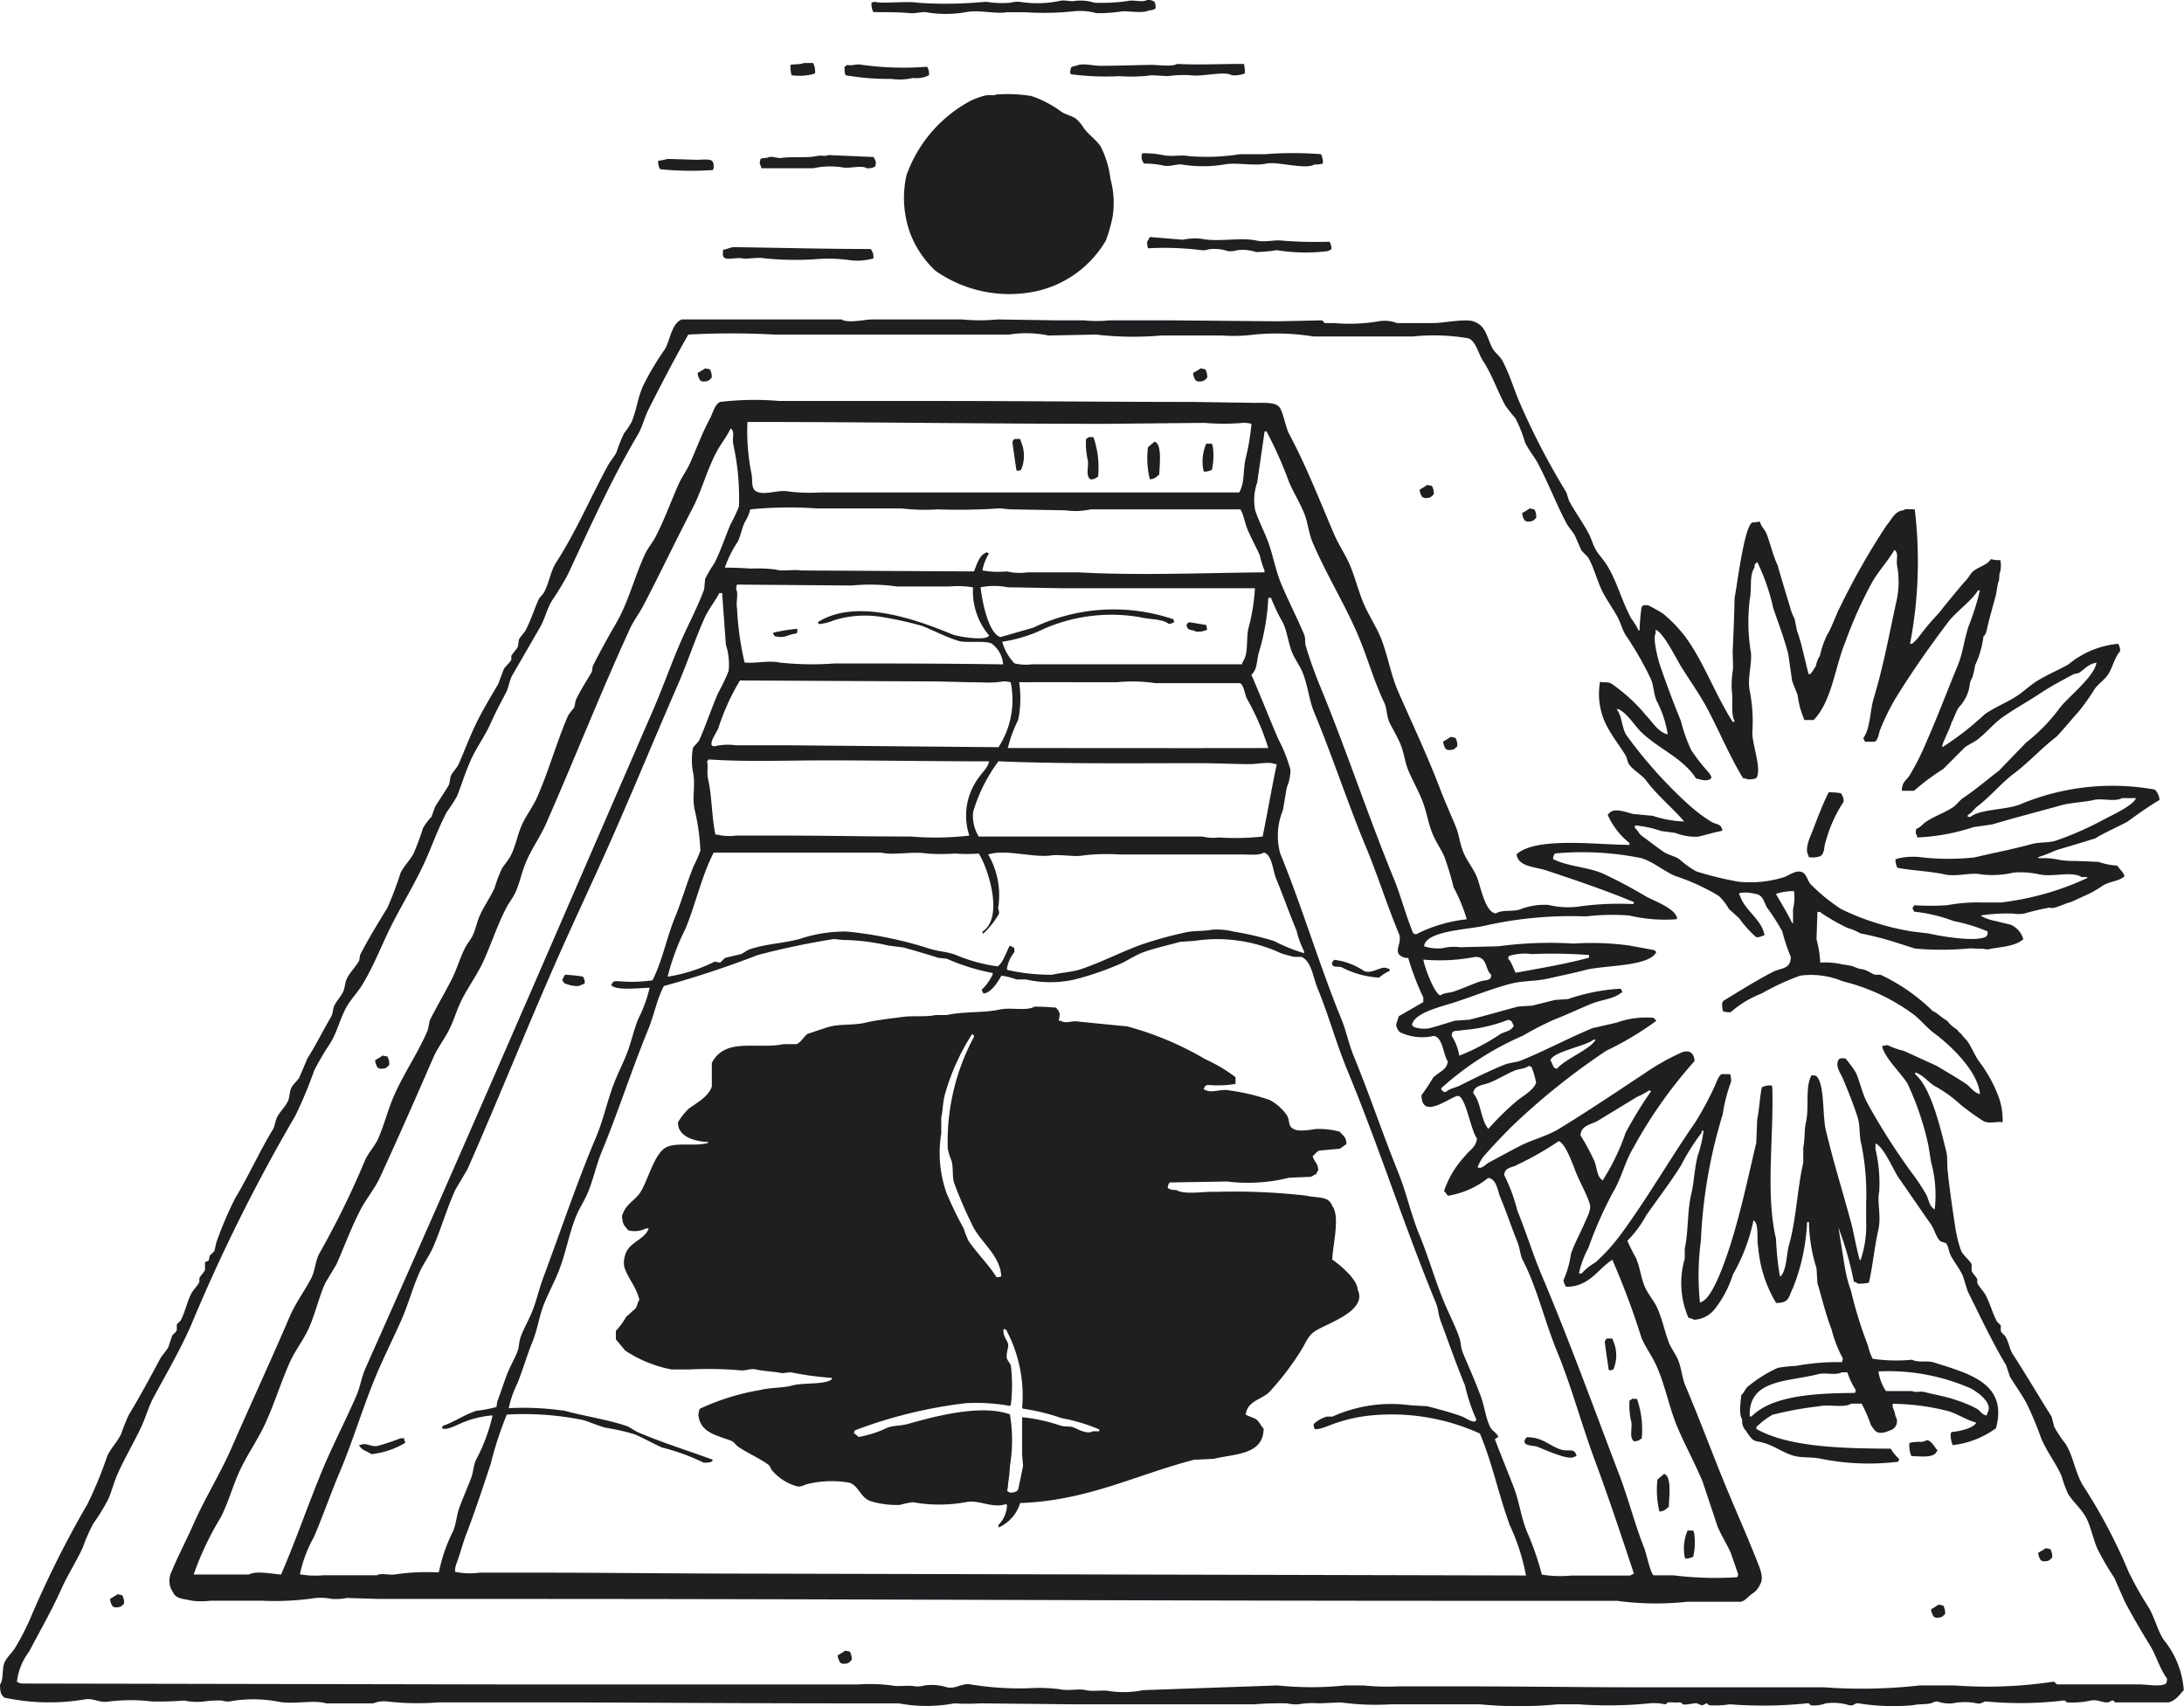
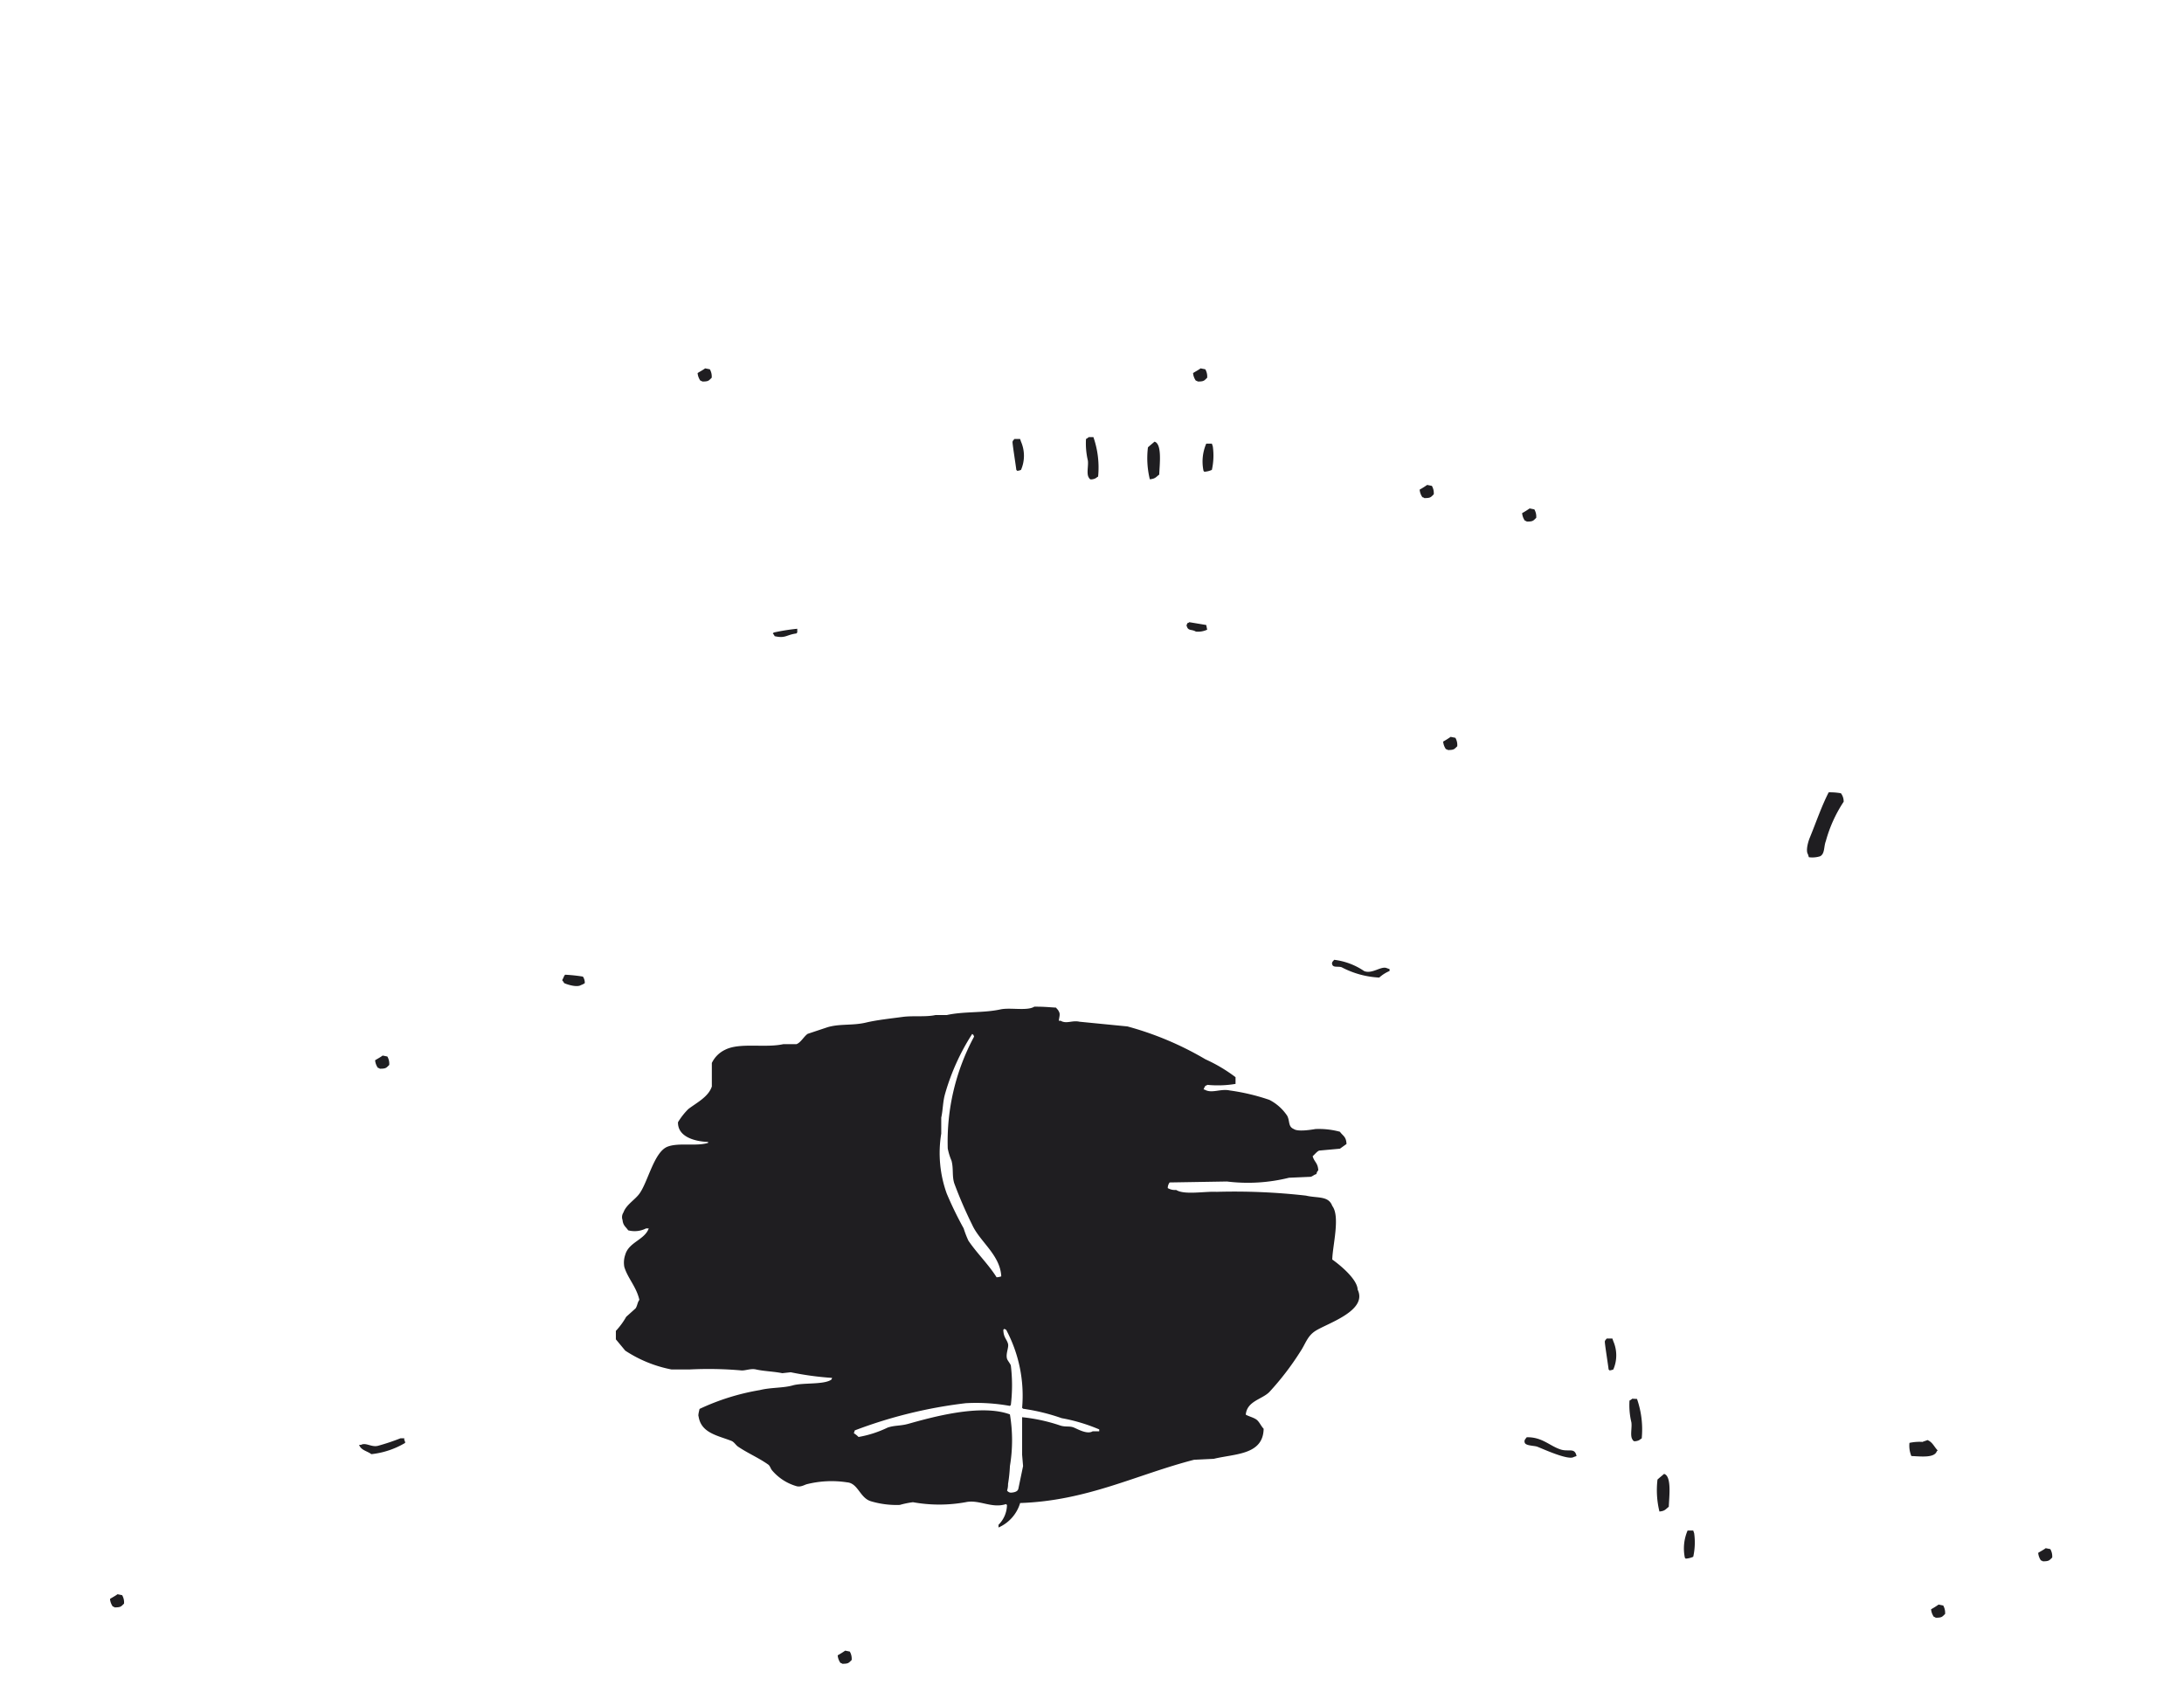
<svg xmlns="http://www.w3.org/2000/svg" width="80.283" height="62.733">
  <g fill="#1f1e21" fill-rule="evenodd">
-     <path d="M33.454.484c.2.018.442-.059.588-.035a4.233 4.233 0 001.451 0c.479-.1 1.144.077 1.521 0h.656a10.471 10.471 0 001.8-.034 2.166 2.166 0 01.83.069 5.7 5.7 0 00.968-.069c.263-.006.779.081.967-.035a.4.4 0 00.242-.069.462.462 0 00-.037-.242.4.4 0 00-.277-.069c-.158.1-.477-.014-.691.035A6.823 6.823 0 0140.228.1 1.7 1.7 0 0039.5.035c-.161.035-.344-.05-.553 0A4.045 4.045 0 0137.5.069a.909.909 0 00-.348.031 3.674 3.674 0 01-.9-.035L35.8.1a14.681 14.681 0 01-2.073 0c-.343-.067-1.422.047-1.556-.035a.473.473 0 00-.134.035.616.616 0 00.069.345c.555.005.919-.001 1.348.039zM29.86 2.73l.1-.034a.7.7 0 00-.07-.38h-.345c-.092.059-.38.037-.484.069a1.266 1.266 0 00.035.38 2 2 0 00.764-.035zM40.435 2.419c-.263 0-.674-.116-.864 0a.368.368 0 00-.207.069.671.671 0 01-.035.173c.028.036.013.009.035.069a10.046 10.046 0 001.8.069 5.61 5.61 0 001.175-.034l.588.034a4.341 4.341 0 01.829-.034c.412.071 1.25-.167 1.521 0a1.008 1.008 0 00.483-.069 1.133 1.133 0 00-.034-.346c-.869 0-1.731.042-2.454 0-.187.115-.706.031-.968.035-.51.007-1.22.034-1.869.034zM32.763 2.9a2.123 2.123 0 00.8-.035 1 1 0 00.587-.1.525.525 0 00-.069-.311 11.2 11.2 0 01-2.384-.069c-.222-.051-.391.05-.553 0a.409.409 0 01-.1.069 1.024 1.024 0 00.034.311 9.1 9.1 0 001.685.135zM39.847 4.72a1.413 1.413 0 00-.3-.359c-.168-.113-.357-.139-.525-.249a3.993 3.993 0 00-1.106-.581 5.4 5.4 0 00-1.3-.055c-.086.052-.238 0-.36.028a2.5 2.5 0 00-.663.248 5.015 5.015 0 00-2.268 2.682 3.8 3.8 0 00.139 2.157 3.729 3.729 0 00.912 1.355 4.726 4.726 0 003.65.774 3.95 3.95 0 002.626-1.88 5.472 5.472 0 00.249-.885 3.3 3.3 0 00-.083-1.382 3.48 3.48 0 00-.359-1.189c-.166-.245-.439-.432-.612-.664zM43.684 5.737c-.246-.053-.645.032-.933-.035a3.606 3.606 0 00-.761-.069.361.361 0 00.07.38 3.167 3.167 0 01.691.07c.271.063.488-.064.691-.035a4.829 4.829 0 001.555 0c.423-.091 1.082.067 1.555-.035.4-.086 1.44.235 1.763.035a.99.99 0 00.311-.035.616.616 0 00-.069-.345 13.09 13.09 0 00-2.039 0h-.933a7.765 7.765 0 01-1.901.069zM27.994 6.186h1.9a2.915 2.915 0 011.072-.034c.266.056.7-.092.9.034a.523.523 0 00.311-.069c.013-.137.037-.148 0-.207a.481.481 0 00-.069-.138L30.447 5.7c-.1.061-.271 0-.414.035-.379.083-.961.016-1.279.069-.2.034-.39-.1-.553 0a.739.739 0 00-.242.035c-.02.094-.053.16 0 .242zM26.127 6.255h.073c.023-.059.007-.033.035-.069 0-.129 0-.224-.069-.276-.1-.074-.39-.035-.553-.035l-1.071-.034a2.058 2.058 0 01-.346.069.525.525 0 00.069.311 11.473 11.473 0 001.862.034zM47.14 8.847c-.276-.04-.62.068-.933 0-.616-.133-1.439.061-2.039-.069a2.182 2.182 0 00-.692.035l-1.209-.1a1.167 1.167 0 01-.1.173.739.739 0 00.035.242 11.086 11.086 0 011.97.069.668.668 0 00.276-.035 1.606 1.606 0 01.691.07.853.853 0 00.346-.035 1.6 1.6 0 01.691.069 5.832 5.832 0 00.761-.069 6.571 6.571 0 001.866.035.508.508 0 00.138-.07.46.46 0 00-.069-.276 15.5 15.5 0 01-1.732-.039zM26.68 9.5c.1.043.42-.039.622 0 .179.035.557-.059.83 0a11.371 11.371 0 001.762.035 5.866 5.866 0 011.383.034 2.137 2.137 0 00.829-.069.471.471 0 00-.1-.346c-1.653 0-3.353-.045-5.081-.069a3.255 3.255 0 01-.345.1c-.012.185-.028.268.1.315zM79.523 60.267c-.221-.362-.306-.754-.519-1.141a12.7 12.7 0 01-.76-1.347 19.907 19.907 0 00-1.659-3.145c-.292-.451-.366-1.1-.657-1.556a4.337 4.337 0 01-.414-.622l-.1-.38c-.471-.742-.935-1.54-1.417-2.281-.131-.2-.149-.448-.277-.656-.038-.063-.144-.135-.172-.208v-.207l-.139-.138c-.172-.324-.243-.637-.414-.968-.074-.143-.243-.31-.311-.449v-.139c-.043-.1-.17-.206-.208-.311v-.242c-.061-.129-.307-.332-.38-.483a3.521 3.521 0 01-.173-.622c-.023 0-.322-2.109-.311-2.212-.054-.267-.008-.584-.069-.83-.216-.872-.561-2.35-1.14-2.834v-.069c.276.084.468.338.691.484a4.869 4.869 0 01.968.691 8.445 8.445 0 00.864.622c.238.1.492-.011.691.035v-.035a2.537 2.537 0 00-.173-.967 5.216 5.216 0 00-.726-1.279c-.158-.251-.247-.488-.414-.726a1.445 1.445 0 01-.208-.242c-.051-.022-.14-.14-.173-.173a1.186 1.186 0 01-.345-.311c-.164-.084-.461-.357-.519-.345a6.953 6.953 0 00-1.935-1.348h-.207c-.129-.047-.352-.211-.519-.207a1.592 1.592 0 01-.276-.1 2.591 2.591 0 00-.38-.069 2.829 2.829 0 00-.83-.069 4.129 4.129 0 00-.138-.864l.035-1h.1l.035.035a7.6 7.6 0 00.967.553 2.04 2.04 0 01.484.207c.081 0 .745.163.9.208.319.091.76.239 1.106.345a11.136 11.136 0 001.935 0c.131-.021.507.023.519 0l.207.035c.39-.1.991-.087 1.313-.38a.82.82 0 00-.451-.527c-.039-.016-.427-.1-.553-.138a1.853 1.853 0 01-.518-.173l-.035-.034a6.185 6.185 0 011.175-.069 1.37 1.37 0 00.415 0 8.525 8.525 0 01.864-.208c.023-.023.132.012.207 0 .157-.025.553-.207.622-.207.076-.029.519-.238.691-.311a4.509 4.509 0 00.519-.311c.244-.15.6-.151.795-.346l-.035-.034c.043-.026-.2-.273-.242-.346a2.668 2.668 0 01-.691-.138l-.829-.035a3.534 3.534 0 01-.588-.034 2.575 2.575 0 00-.553-.069h-.242v-.035a5.823 5.823 0 00.622-.242c.217-.074 1.083-.32 1.244-.38.069-.026.255-.06.277-.1.238-.149 1.065-.533 1.14-.587.378-.275.77-.556 1.175-.795a.6.6 0 00-.172-.38 8.758 8.758 0 00-4.977.553c-.543.2-1.451.166-1.8.449h-.1v-.069c.158-.082.217-.214.346-.311.487-.367.871-.852 1.348-1.21.556-.418 1-.923 1.555-1.348.087-.067.707-.808.8-.9a7.931 7.931 0 00.616-.865c.131-.181.357-.336.484-.519.175-.254.24-.639.449-.864a.46.46 0 00-.069-.276 3.322 3.322 0 00-1.832.76c-.4.224-.79.379-1.175.622-.234.148-.464.368-.691.519-.395.263-.83.423-1.21.691a10.669 10.669 0 01-1.556 1.209v-.034c-.035-.055.3-.679.346-.9.034 0 .171-.462.311-.587a1.515 1.515 0 00.345-.726.615.615 0 01.1-.311 2.774 2.774 0 00.1-.449 3.512 3.512 0 00.311-1.072c.075-.032.116-.2.138-.311.038-.194.23-.886.311-1.175.021-.074.069-.441.1-.518.046-.046.009-.265.069-.38a1.062 1.062 0 000-.415 1.13 1.13 0 01-.346-.035c-.151.226-.452.278-.657.45-.1.089-.175.249-.276.345-.065.063-.817.969-.968 1.175a9.389 9.389 0 00-.76.9 1.456 1.456 0 01-.242.242h-.069a16.085 16.085 0 00.173-4.942c-.229 0-.321-.036-.415.034-.324.019-.45.37-.622.553a26.318 26.318 0 00-1.728 3.042c-.037.026-.338.833-.449.967a3.6 3.6 0 00-.277.8l-.012.012a.928.928 0 00-.126.334 1.955 1.955 0 01-.207.311h-.07l-.263-1.079a7.026 7.026 0 00-.138-.449c-.04-.08-.1-.541-.138-.553a1.977 1.977 0 01-.139-.38c-.064-.212-.449-1.475-.449-1.521-.176-.356-.258-.765-.415-1.175-.062-.162-.209-.266-.242-.449-.1.024-.269.03-.276.035-.307.112-.575 2.409-.657 2.764 0 .231-.043 1.422-.069 1.936-.011.092.03.627 0 .76a3.522 3.522 0 00-.034.726c.051.3-.042.872.1 1.106v.034h-.069c-.64-1-1.041-2.159-1.728-3.11a5.263 5.263 0 00-.829-.864 6.2 6.2 0 00-.553-.311c-.163 0-.2-.017-.242.1a7.874 7.874 0 00-.069.829h-.035a2.8 2.8 0 00-.276-.449c-.35-.647-.514-1.353-.9-1.97-.105-.169-.274-.344-.38-.519-.126-.206-.162-.4-.277-.622-.209-.4-.512-.807-.725-1.209l-.1-.311a26.46 26.46 0 01-1.693-3.249c-.242-.549-.382-1.079-.657-1.59-.091-.168-.288-.3-.38-.484-.188-.371-.227-.781-.622-.933-.255-.157-1.156.035-1.521.035h-1.348a1.276 1.276 0 00-.656-.069 6.407 6.407 0 01-1.659.069H48.7l-.1-.1-1.658.035-3.871-.035h-2.29a4.476 4.476 0 01-.933 0h-1l-2.177-.034a6.7 6.7 0 01-1.313 0h-3.286c-.3 0-.889.155-1.141 0h-5.875c-.394.183-.421.789-.622 1.106a10.092 10.092 0 00-.8 1.347c-.193.443-.217.813-.415 1.314a2.839 2.839 0 01-.276.414 5.2 5.2 0 00-.277.692c-.071.159-.23.335-.311.483-.655 1.2-1.18 2.448-1.9 3.56-.219.338-.26.738-.45 1.106-.044.086-.166.186-.207.277-.179.4-.282.761-.484 1.14-.055.1-.2.23-.242.346l-.034.242c-.05.111-.19.238-.242.345v.138c-.058.11-.21.237-.277.346l-.207.553c-.223.376-.49.824-.691 1.21-.3.57-.5 1.137-.761 1.728-.061.139-.214.282-.276.414s-.032.261-.1.38c-.148.247-.333.526-.484.761l-.138.38a2.259 2.259 0 00-.311.415 9.575 9.575 0 01-.346.933c-.126.244-.369.479-.483.725a12.5 12.5 0 01-.484 1.279c-.331.541-.712 1.162-1 1.728l-.034.208c-.116.212-.348.445-.449.656-.083.172-.064.316-.139.484s-.231.335-.311.484-.055.309-.138.449c-.286.488-.558 1.036-.864 1.521l-.311.726c-.067.1-.221.237-.276.345-.092.18-.05.333-.139.519s-.287.378-.38.553-.08.331-.173.483c-.489.81-.9 1.724-1.382 2.523a13.786 13.786 0 00-.691 1.625l-.069.311-.173.172-.035.173c-.02.03-.123.045-.138.069v.277c-.037.1-.165.208-.207.311v.138c-.069.144-.242.3-.311.449-.16.337-.209.644-.38.968l-.139.138v.213c-.029.08-.133.144-.172.207l-.139.415c-.082.158-.234.3-.311.449-.38.71-.736 1.372-1.14 2.039a6.033 6.033 0 00-.277.691c-.128.286-.392.544-.518.83a14.905 14.905 0 01-.726 1.762 37.858 37.858 0 00-2.108 4.217 9.212 9.212 0 01-.553 1.071c-.1.164-.3.346-.38.518-.112.232-.031.627-.173.83 0 .254.026.389.173.484a7.932 7.932 0 002.9.069c.365-.081.564.139.933.069a6.692 6.692 0 011.59 0 11.619 11.619 0 001.175-.035 2.19 2.19 0 00.726.035 4.066 4.066 0 01.656-.035.742.742 0 00.277.035 4.933 4.933 0 011.762 0c.57.128 1.316-.074 1.8.069h1.726a1.051 1.051 0 01.519-.069 9.678 9.678 0 001.866.034h3.732c3.291 0 7.255.035 11.129.035h2.073a5.5 5.5 0 002.039 0 7.538 7.538 0 00.934 0l3.49.035h6.6a12.077 12.077 0 011.21-.035 1.464 1.464 0 00.414.035 3.164 3.164 0 01.761-.035l.8-.035a9.329 9.329 0 001.831.07H54.4a15.023 15.023 0 002.869 0h.76a15.085 15.085 0 002.592-.035 1.925 1.925 0 01.588.035c.034 0 .09-.068.1-.07.079-.011.331.011.415 0 .109-.013.1.058.138.07.143.036.4-.057.519-.035.042.008.141.077.207.069l.138-.069c.037 0 .086.064.1.069a3.37 3.37 0 00.76-.034 15.912 15.912 0 002.834-.035c.109-.026.1.058.139.069a1.173 1.173 0 00.553-.069 2 2 0 01.864.069c.18.038.214-.1.345-.069a8.073 8.073 0 002 .069c.15-.045.426-.024.656-.069.04-.008.147-.082.242-.069a1.347 1.347 0 00.553.069 2.213 2.213 0 01.9 0c.171.038.247-.083.345-.069a13.364 13.364 0 002.834-.035c.1-.012.068.059.138.069a3.175 3.175 0 00.864-.069c.24-.046.4.067.588.069.135 0 .146-.082.242-.069l.069.069h1.97c.28-.087.376-.265.553-.449a3.28 3.28 0 00-.752-1.869zM67.738 36.075a7.3 7.3 0 012.592 1.209c.268.2.491.494.76.692.575.422 1.617 1.386 1.693 2.246-.235-.052-.344-.264-.518-.38-.35-.234-.723-.445-1.071-.657l-1.21-.553a2.644 2.644 0 01-.588-.207.631.631 0 00-.207.035c.061.4.719 1.017.933 1.382a10.611 10.611 0 01.761 2.246c.034.208.069.415.1.622a4.6 4.6 0 01.139 1.728l-.035.035v-.035c-.158-.083-.193-.359-.277-.518a7.65 7.65 0 00-.552-.829 23.771 23.771 0 01-1.625-2.558c-.182-.346-.251-.739-.415-1.106a4.535 4.535 0 00-.38-.518c-.17-.007-.227-.021-.276.1-.087.2.108.474.173.623.2.472.4.969.553 1.451.1.321.044.659.138 1a9.131 9.131 0 01.173 2.143v.657a3.942 3.942 0 01-.208 1.451l-.034-.034c-.109-.377-.218-1-.311-1.348-.309-1.15-.648-2.223-.933-3.422-.124-.519-.033-1.682-.346-1.97-.045-.038-.093-.01-.173-.034-.249.432-.078 1.144-.207 1.728-.071.319-.032.611-.1.933v.553c-.219.959-.258 2.084-.518 3.007-.108.381-.082.908-.311 1.175-.034-.009-.016.01-.035-.035a11.2 11.2 0 01-.138-1.348c-.393-1.648-.072-3.8-.138-5.6l-.035-.035a.62.62 0 00-.346.069c-.077.331-.088.793-.172 1.175l-.035.864c-.318 1.357-.6 2.681-1 3.905-.164.492-.6 1.779-1 1.936-.036.028-.009.013-.069.034a9.787 9.787 0 01.034-2.281 18.466 18.466 0 01.8-4.631 5.883 5.883 0 01.311-1.209.853.853 0 00-.035-.277h-.311c-.129.062-.206.351-.276.484a12.2 12.2 0 01-.691 1.279c-.933 1.345-1.768 2.805-2.731 4.113a6.962 6.962 0 01-.933 1.036 2.219 2.219 0 00-.518.415h-.1a3.523 3.523 0 01.346-.933 14.682 14.682 0 01.9-2.039c.319-.525.445-1.14.761-1.659a17.032 17.032 0 012.246-3.18c-.02-.288-.185-.431-.484-.311a8.5 8.5 0 00-1.348.761c-1.04.687-2.087 1.393-3.144 2.039-.463.282-1 .4-1.487.656-.362.188-.73.389-1.1.588-.122.064-.261.255-.415.173a1.608 1.608 0 01.207-.38c.331-.38.681-.75 1.037-1.106a25.354 25.354 0 013.491-2.8 11.392 11.392 0 001.8-1.071l.034-.035-.1-.1a3.148 3.148 0 00-1.347.173l-.9.207c-.852.352-1.73.82-2.592 1.175-.22.091-.43.081-.657.173-.545.22-1.113.506-1.624.76-.191.095-.377.106-.518.242-.108-.021-.084-.006-.138-.069-.028-.036-.013-.009-.035-.069a11.011 11.011 0 013.007-1.936 11.741 11.741 0 011.14-.587c.5-.194.923-.4 1.383-.588.364-.151.83-.173 1.105-.414h.035a.53.53 0 00-.069-.139 7.182 7.182 0 00-1.935.381l-.484.034c-.249.064-.582.145-.83.207l-.518.035c-.585.153-1.177.33-1.8.484l-.519.034c-.292.086-.638.2-.933.277a1.156 1.156 0 01-.553-.035c-.094-.046-.121-.083-.069-.172.186-.4 1.109-.6 1.59-.761.64-.209 1.3-.477 1.97-.656.5-.137.918-.084 1.451-.208.437-.1.929-.2 1.348-.311.692-.176 2.34-.117 2.592-.656l-.069-.07-.933-.172a10.337 10.337 0 00-2.039-.07 14.326 14.326 0 00-2.765.1l-1.417.035a1.659 1.659 0 00-.622.034 1.672 1.672 0 01-.691-.069c.063-.579 1.64-.611 2.246-.76a14.382 14.382 0 013.706-.338 8.219 8.219 0 011.59-.034 5.707 5.707 0 001.728.138l.034-.035c-.07-.362-.825-.628-1.14-.8a17.776 17.776 0 00-1.622-.859c-.589-.238-1.252-.244-1.8-.518a.368.368 0 01.069-.207 10.943 10.943 0 013.18.173c.46.149.809.469 1.244.656a7.836 7.836 0 011.59.726 1.963 1.963 0 01.38.484l.38.345a4.062 4.062 0 00.622.692.376.376 0 00.207-.035l.1-.035c-.1-.587-.727-.906-.9-1.451-.028-.036-.013-.009-.035-.069l.035-.035a1.36 1.36 0 01.553.035c.306.032.319.312.449.518a7.419 7.419 0 01.553.864 6.759 6.759 0 00.311.933c0 .465-.358.4-.657.553-.625.326-1.251.717-1.831 1.072-.023.059-.007.033-.035.069a.99.99 0 00.035.311 1.159 1.159 0 00.276.034 3.752 3.752 0 011.14-.691 8.925 8.925 0 011.417-.656 3 3 0 011.565.207zM26.957 16.341a9.223 9.223 0 01.207 2.281 6.49 6.49 0 01-.311.657c-.213.5-.351.944-.587 1.417a5.215 5.215 0 00-.346.587l-.035.38c-.234.643-.592 1.31-.864 1.936-.374.863-.661 1.694-1.036 2.557-3.49 8.03-6.993 16.167-10.541 24.123-.161.36-.193.685-.346 1.037-.4.924-.9 1.876-1.278 2.8-.526 1.283-.951 2.525-1.487 3.767-.268-.012-.938-.152-1.175 0H7.119a11.117 11.117 0 011-2.108c.267-.529.418-1.083.656-1.624.268-.609.692-1.2.968-1.8.346-.749.564-1.486.9-2.247.2-.457.522-.845.725-1.313.234-.538.351-1.089.588-1.624l.415-.692c.312-.709.545-1.365.9-2.039.2-.373.512-.752.691-1.14.691-1.5 1.306-2.9 1.97-4.424.145-.332.39-.655.553-.967.211-.406.312-.818.519-1.21.246-.468.583-.938.794-1.417.287-.65.5-1.31.83-1.935.081-.156.236-.353.311-.519.175-.384.242-.779.415-1.175.206-.473.516-.906.725-1.382 1.055-2.4 1.991-4.783 3.076-7.154.126-.275.343-.562.484-.83.622-1.185 1.193-2.4 1.8-3.559.361-.694.534-1.415.9-2.108.148-.282.38-.565.518-.864.176.111.043.348.1.589zm.622 2.385a14.577 14.577 0 012.454-.035h3.11a6.975 6.975 0 001.313.035 21.747 21.747 0 002.247-.035c.1-.011.326.035.484.035l1.969.034a2.621 2.621 0 00.934-.034h5.495c.086.047.192.529.242.656.137.355.348.718.483 1.037a3.289 3.289 0 00.173.553v.069c-2.119.017-4.628.124-6.843 0h-1.866a2.086 2.086 0 01-.76-.034 3.369 3.369 0 01-.9-.035 1.665 1.665 0 01.242-.622l-.069-.034-.035-.035v.035c-.255.09-.347.444-.449.691l-6.359-.035c-.238-.051-.659.045-.933-.034a5.126 5.126 0 00-.9-.035 14.883 14.883 0 00-.967-.035 4.166 4.166 0 01.484-.967c.106-.243.136-.448.242-.691a1.625 1.625 0 00.209-.484zm-.1-3.214c4.325 0 8.779.069 13.133.069l3.663-.035a8.388 8.388 0 001.417 0 1.013 1.013 0 01.311.035 8.336 8.336 0 01-.207 1.244c-.119.516-.027.886-.242 1.279H30.171A6.517 6.517 0 0129 18.069c-.4-.086-.949.186-1.244-.034-.151-.134-.082-.424-.139-.657a7.92 7.92 0 01-.142-1.866zm18.732 2.246l.276-1.9h.069a14.874 14.874 0 01.83 1.867c.161.376.391.746.553 1.14.144.352.16.718.311 1.071.492 1.157 1.171 2.249 1.659 3.387.353.826.587 1.692.967 2.489.122.255.082.5.208.76.118.243.313.565.414.829.129.336.142.615.277.933.14.333.343.7.484 1.037.19.458.23.88.414 1.314.113.264.3.538.415.794a10.8 10.8 0 01.346 1.141 6.178 6.178 0 01.484 1.175 5.41 5.41 0 00-1.867.553l-.1-.035c-.28-.673-.446-1.354-.726-2.039-.948-2.312-1.746-4.742-2.7-7.05a15.816 15.816 0 01-.518-1.451c-.053-.183-.006-.3-.069-.45-.253-.6-.578-1.234-.83-1.831-.239-.567-.319-1.158-.553-1.728-.127-.312-.312-.685-.414-1a1.951 1.951 0 01.066-1.006zM37.187 34.8c-.036-.028-.009-.013-.07-.034-.111.19-.252.656-.449.76a6 6 0 01-1.52-.415c-.327-.132-.645-.125-1-.242a14.777 14.777 0 00-3.006-.622 5.24 5.24 0 00-1.763.277c-.667.169-1.23.173-1.832.38-.1.035-.218.137-.311.173l-.587.138-.173.173-.207-.035a5.872 5.872 0 01-1.728.553 8.549 8.549 0 01.656-1.762c.384-.933.591-1.929 1.037-2.8h6.152c.493.11 1.149-.056 1.693.035a8.153 8.153 0 001.037 0 6.077 6.077 0 00.864 0c.355.558.924 2.359.138 2.868v.069h.035a3.286 3.286 0 00.553-.691c.059-.136-.044-.171 0-.345a2.983 2.983 0 00-.38-1.867c.633-.207 1.65.127 2.315.035.345-.048.869.065 1.175 0a7.536 7.536 0 011.348-.035h4.527c.253 0 .612.042.761-.069.3.047.342.673.449.933.255.619.5 1.314.76 1.936a3.534 3.534 0 00.277.76v.069a6.249 6.249 0 01-1.106-.449 11.511 11.511 0 00-1.486-.346 2.6 2.6 0 00-.8-.069c-.3.065-.645.026-.968.1a14.741 14.741 0 00-1.624.449c-.724.263-1.473.65-2.212.9-.335.112-.717.126-1.071.207a7.283 7.283 0 01-1.625-.173l-.034-.034A1.3 1.3 0 0137.29 35c-.003-.151.01-.158-.103-.2zM30.1 22.942a1.751 1.751 0 00.553-.138 3.823 3.823 0 011.659-.138 13.387 13.387 0 011.589.345c.412.164.905.425 1.348.553.282.082.989-.027 1.21.1a1.041 1.041 0 01.415.76c-2-.031-4.134-.034-6.187-.034a11.013 11.013 0 01-2.039-.035c-.389-.083-.89.044-1.278 0a11.072 11.072 0 01-.277-2c-.048-.216.062-.531-.034-.692a.524.524 0 01.034-.172l4.216.034a7.074 7.074 0 011.659.035h1.936a3.412 3.412 0 01.864.034 2.511 2.511 0 00.587 1.763c-.06.22-1.129.055-1.348-.035-1.212-.5-3.5-1.369-4.942-.449.025.06.009.034.035.069zm-2.9 2.074l6.946.034c.6 0 1.288.035 1.936.035a3.557 3.557 0 00.795-.035.846.846 0 01.276.035 3.2 3.2 0 01-.449 2.384L29.1 27.4h-2.039a2.188 2.188 0 00-.8.035c-.071-.014-.067-.009-.1-.035-.057-.153.174-.461.242-.622a8.384 8.384 0 01.797-1.762zm3.145 2.937c1.954 0 4.007.037 6.013.035-.051.247-.23.377-.345.553a2.331 2.331 0 00-.381 2.177 10.791 10.791 0 01-2.142.035c-1.592 0-3.172-.035-4.735-.035h-1.694a1.888 1.888 0 01-.692-.034H26.3c-.142-.651-.121-1.375-.276-2.074-.045-.2.016-.462-.035-.622l.069-.069c1.356.094 2.871.034 4.286.034zm16.07 2.8a9.344 9.344 0 01-1.624.034 1.54 1.54 0 01-.588-.034h-8.226a1.47 1.47 0 01-.207-.9 5.939 5.939 0 01.933-1.866c2.353.1 4.9.069 7.361.069.628 0 1.329.035 1.9.035.224 0 .73-.1.9 0h.07c-.191.891-.346 1.819-.52 2.662zM37.048 27.5a4.931 4.931 0 01.381-1.037 3.98 3.98 0 00.034-1.382c1.2-.005 2.387 0 3.594 0a5.787 5.787 0 011.417.034h3.111c.132.064.178.409.242.553a9.3 9.3 0 01.794 1.832c-3.185.007-6.274 0-9.573 0zm8.64-3.18l-.034.1h-7.707a1.764 1.764 0 01-.657-.034 1.9 1.9 0 01-.449-.795 5.244 5.244 0 001.555-.484 6.212 6.212 0 013.525-.415c.338.087.8.052 1.037.242a.356.356 0 00.207-.069l-.034-.1a6.839 6.839 0 00-5.15.311l-1.209.346c-.465-.158-.679-1.41-.726-1.832a2.619 2.619 0 011 0l2 .035h7.085a7.244 7.244 0 01-.242 1.486c-.089.44.011.9-.201 1.213zM11.543 56.5c.334-.788.61-1.585.933-2.35.515-1.218.867-2.445 1.383-3.664.273-.644.617-1.326.9-1.969.253-.581.4-1.15.657-1.729.141-.323.378-.639.518-.967.3-.711.49-1.382.8-2.074l.449-.76c1.109-2.516 2.106-5.008 3.214-7.534.717-1.633 1.528-3.33 2.247-4.977.776-1.777 1.514-3.558 2.281-5.322.353-.813.607-1.607.967-2.419.139-.311.388-.631.553-.933h.1l.138 1.9a2.308 2.308 0 01.1.968 7.148 7.148 0 01-.38.795c-.254.584-.433 1.141-.691 1.728-.05.112-.2.219-.242.311a2.557 2.557 0 000 .864c.11.5-.044.935.069 1.417a7.823 7.823 0 01.207 1.486 4.433 4.433 0 01-.242.553c-.26.636-.441 1.293-.691 1.9-.317.77-.463 1.6-.829 2.315a5.315 5.315 0 01-1.21.035c-.17-.006-.227-.021-.276.1h-.035c.022.059.007.033.035.069.226.175 1.018.076 1.382.069a5 5 0 01-.415 1.14c-.187.457-.261.89-.449 1.348-.136.331-.324.71-.449 1.037-.256.669-.38 1.313-.657 1.97-.7 1.651-1.307 3.471-1.935 5.149-.177.474-.257.9-.45 1.348-.105.249-.289.579-.38.83-.08.221-.052.38-.138.587-.1.245-.287.579-.38.83-.127.341-.224.653-.346.967l-.034.208a5 5 0 01-.726.138c-.456.139-.83.421-1.244.553l-.035.1h.035c.146.06.477-.112.622-.172a3.553 3.553 0 011.209-.311 6.523 6.523 0 01-.622 1.658c-.09.236-.085.429-.172.657-.121.314-.294.719-.415 1.037s-.115.588-.242.9a5.965 5.965 0 00-.518 1.487l-.035.034a7.83 7.83 0 00-1.555.069c-.214.046-.534-.063-.691.035h-1.97a3.359 3.359 0 01-.864-.035 4.773 4.773 0 01.519-1.376zm5.253.933c.126-.329.21-.683.346-1.037.319-.832.62-1.744.9-2.592a12.865 12.865 0 01.588-1.8 10.877 10.877 0 012.834.207c.231.075.541.208.8.277a7.916 7.916 0 011.071.242c.309.131.693.349 1 .484a7.81 7.81 0 011.521.553.639.639 0 00.311-.035c.028-.035.013-.008.034-.069-.932-.342-1.822-.616-2.73-1-.142-.061-.294-.189-.449-.242-.712-.243-1.544-.358-2.246-.553a10.451 10.451 0 00-2.074-.1 3.781 3.781 0 01.311-.9c.21-.51.353-1.034.553-1.521s.25-.968.449-1.452c.145-.351.342-.728.484-1.071.3-.712.4-1.441.691-2.143.116-.278.3-.551.415-.829.213-.513.306-1.007.518-1.521.6-1.446 1.1-3.017 1.694-4.458.225-.542.328-1.132.587-1.624a36.355 36.355 0 003.456-1.141 28.157 28.157 0 012.8-.587l.311.034a7.686 7.686 0 011.693.208l.553.069c.406.117.9.257 1.279.38l.311.034a7.557 7.557 0 001.659.519l.034.034a1.827 1.827 0 01-.414.588.508.508 0 00.069.138c.289-.03.539-.446.656-.656a2.39 2.39 0 01.553.138h.346a4.081 4.081 0 001.8 0 11.012 11.012 0 001.624-.553c.283-.121.611-.345.9-.449.445-.161.927-.26 1.348-.381l.518-.034a5.562 5.562 0 013.18.449c.159.058.344.1.484.138h.276c.369.154.432.764.588 1.141.409.992.687 2.029 1.106 3.041 1.16 2.808 2.094 5.738 3.248 8.536.093.226.085.421.173.657.29.779.584 1.626.9 2.385a6.373 6.373 0 00.414 1.244c-.022.06-.007.034-.034.069-.128.049-.348-.122-.484-.173-.406-.152-.874-.27-1.279-.38l-.622-.035a5.252 5.252 0 00-2.868.415h-.208a1.136 1.136 0 00-.484.277.3.3 0 00.035.172c.065.055.383-.06.484-.1a5.738 5.738 0 011.486-.38 7.853 7.853 0 014.105.654c.46 1.087.692 2.27 1.106 3.387a7.621 7.621 0 01.588 1.832l-28.65-.069c-2.593 0-5.2-.035-7.569-.035h-2.249a2.517 2.517 0 01-.9-.034.825.825 0 01.074-.348zm38.846-2.765c-.215-.56-.477-1.193-.692-1.762a.438.438 0 00.1-.069h.035c-.066-.176-.24-.226-.311-.381-.171-.369-.2-.747-.346-1.14-.194-.521-.446-1.088-.657-1.59-.086-.207-.058-.365-.138-.587-.146-.408-.385-.874-.553-1.279-.338-.819-.574-1.663-.9-2.454s-.473-1.55-.8-2.35c-.557-1.382-1.059-2.876-1.625-4.251-.188-.457-.261-.891-.449-1.348-.808-1.97-1.437-4.108-2.246-6.082a2.459 2.459 0 01.1-1.59l.139-.829a1.684 1.684 0 00.138-.657A5.429 5.429 0 0047 27.193c-.353-.81-.653-1.6-1-2.385.225-.208.182-.474.277-.829a8.177 8.177 0 00.345-2h.1a6.949 6.949 0 00.449.934c.153.351.176.667.311 1.036.086.232.285.505.381.726.211.49.25 1.041.449 1.521.675 1.623 1.229 3.329 1.9 4.942.44 1.057.775 2.148 1.209 3.179.129.307-.132.557 0 .761a.417.417 0 00.346.138 9.589 9.589 0 00.553 1.451v.173l-.9.519-.1.311a.514.514 0 00.138.276 1.918 1.918 0 001.244.138c.337.04.351.7.518.933-.027.34-.391.408-.553.623a6.715 6.715 0 01-.414.622c.012 1 1.194-.068 1.382.034.275.157.43 1.251.657 1.555-.028.324-.267.423-.415.622a3.559 3.559 0 00-.795 1.314.86.86 0 01.138.173 3.168 3.168 0 001.487-.657c.312.04.342.474.449.726.217.514.409 1.1.622 1.624.1.243.094.473.207.691.522 1.006.792 2.223 1.244 3.318.534 1.291.908 2.712 1.417 4.078.5 1.349.96 2.736 1.417 4.113a.659.659 0 00-.138.069H57.75a4.181 4.181 0 01-1.072-.035 10.415 10.415 0 00-.553-1.59c-.22-.55-.271-1.076-.483-1.629zm-1.486-14.48c.023-.289.368-.294.587-.381.317-.125.624-.321.933-.449.178-.073.384-.063.519-.173l.1.035a3.1 3.1 0 01.173.587c-.09.253-.453.469-.657.622a9.981 9.981 0 00-1.1 1.072c-.287-.346-.263-.972-.555-1.313zm5.356 14c-.913-2.4-1.84-4.944-2.834-7.292-.337-.8-.58-1.614-.9-2.384a6.216 6.216 0 00-.484-1.314c.025-.3.287-.26.484-.38a11.449 11.449 0 001.522-.868c.27.111.526.9.656 1.21.143.34.383.765.484 1.106.062.21-.108.5-.173.656-.159.38-.384.773-.518 1.175a3.678 3.678 0 01-.277.968.515.515 0 00.1.242c.848-.005 1.142-.627 1.659-.968l.034-.034a28.073 28.073 0 011.072 2.868c.147.354.4.689.553 1.037.334.738.47 1.567.795 2.315.273.632.633 1.3.9 1.936l.553 1.659c.134.322.343.648.484.967l.276.795-.034.1a12.481 12.481 0 01-2.35-.069h-.726c-.116-.059-.275-.826-.346-1-.349-.877-.577-1.803-.93-2.729zM58.1 41.743c.012-.385.412-.4.657-.553.458-.281.958-.583 1.417-.864a2.818 2.818 0 00.449-.242l.069.034a15.14 15.14 0 00-.933 1.521 8.067 8.067 0 01-.829 1.728v.033c-.226-.114-.217-.434-.311-.692a7.945 7.945 0 00-.519-.965zm-1.106-2.765c.087-.319 1.3-.518 1.59-.76h.069c-.166.349-1.134.718-1.417 1.071-.071-.014-.066-.009-.1-.035-.069-.076-.083-.204-.147-.276zm-3.628-.9c.007-.08.006-.1.034-.138.1-.07.2-.031.346-.069a5.791 5.791 0 001.693-.38c.172.036.124.1.208.207-.074.2-.3.217-.484.311a7.85 7.85 0 01-1.521.8 1.916 1.916 0 00-.281-.73zm-1.037-2.8a6.793 6.793 0 001.9-.1c.462 0 .345.447.587.657-.008.08-.007.1-.034.138-.1.08-.2.056-.346.1-.329.109-.674.271-1 .38-.179.059-.351.042-.484.138-.211-.021-.601-1.064-.628-1.311zm3.11-.035c.014-.071.009-.066.035-.1a1.92 1.92 0 01.829-.069 18.775 18.775 0 012.108.034v.1c-.844.226-1.736.379-2.695.553-.087-.147-.152-.408-.282-.516zm9.85-2.384a2.14 2.14 0 01.657-.1 1.681 1.681 0 01-.035.657v.518h-.035c-.122-.292-.542-.963-.592-1.073zm-4.429-9.571v-.139c.29.107.746 1.047.933 1.348.309.5.69 1.031.968 1.555.455.86.817 1.741 1.313 2.558.08.008.1.007.139.034a.735.735 0 00.345-.034c.233-.338-.193-1.331-.138-1.763a5.878 5.878 0 00-.1-1.451c-.1-.46.107-1.051.035-1.452a6.835 6.835 0 01-.035-1.9c.084-.413-.025-.877.173-1.176.011-.123 0-.115.069-.172l.035-.035a7.724 7.724 0 01.587 1.694c.183.541.4 1.1.553 1.693l.138.968c.047.162.157.386.208.553a3.091 3.091 0 00.207.8l.035.1h.345c.674-.7.773-1.926 1.175-2.9a15.585 15.585 0 011-2.212c.241-.392.559-.748.794-1.14.172.112.052.35.1.587a3.265 3.265 0 010 1.175c-.288 1.311-.5 2.5-.864 3.7-.138.458-.118 1.1-.38 1.452a.538.538 0 00.069.138h.346c.136-.063.145-.3.207-.449a8.394 8.394 0 01.518-1.072c.609-1 1.28-1.952 1.97-2.868.313-.415.828-.741 1.106-1.175h.069a9.083 9.083 0 01-.414 1.313c-.173.525-.209.992-.415 1.486-.369.885-.72 1.825-1.106 2.7a9.356 9.356 0 01-.657 1.313c-.119.182-.276.232-.276.553h.449a8.311 8.311 0 011.072-.8l.794-.795c.144-.108.3-.168.45-.276.325-.242.6-.592.933-.829.466-.328.945-.584 1.417-.9.359-.24.822-.482 1.209-.691l.173-.035c.209-.126.358-.34.657-.38-.087.529-1.044 1.256-1.348 1.659a6.527 6.527 0 01-1.241 1.277l-1 1.036c-.446.337-.84.683-1.314 1-.133.089-.245.258-.38.345-.323.211-.64.308-.968.519-.126.081-.222.222-.38.276-.01.134-.036.145.035.242v.069a7.545 7.545 0 002.073-.38l.692-.1c.775-.232 1.7-.47 2.488-.691.409-.115.853-.118 1.244-.207.321-.074.78.081 1.037-.069h.518c-.113.284-.911.637-1.209.8a11.663 11.663 0 01-1.728.76c-.312.1-.594.043-.933.138-.615.173-1.4.322-2.074.484a9.006 9.006 0 01-1.9 0 2.489 2.489 0 00-.9.035l-.1.034a.634.634 0 00.069.311c.506.1 1.212.126 1.728.242.454.1.973-.082 1.348 0a3.426 3.426 0 001.21-.069 3.346 3.346 0 01.933.069c.512.112 1.181-.133 1.555.1h.207v.034a10.365 10.365 0 01-3.179.9h-.691a6.033 6.033 0 00-1.279.1 9.04 9.04 0 01-1.21 0 .379.379 0 01-.069.1.538.538 0 00.069.138 5.805 5.805 0 011.452.346 6.181 6.181 0 011.244.38.3.3 0 01-.035.173c-.341.254-1.827-.024-2.142-.1l-.588-.069a9.4 9.4 0 01-2.626-.829 6.845 6.845 0 01-1.106-.9c-.118-.124-.154-.368-.311-.449-.212-.1-.452.087-.657.173a4.214 4.214 0 01-1.694.173 12.257 12.257 0 01-1.555-.381 3.732 3.732 0 01-.622-.449c-.186-.122-.409-.152-.587-.276-.26-.182-.531-.39-.8-.588-.1-.074-.133-.2-.242-.276v-.1a4.084 4.084 0 01.968.207l.518.069a2.042 2.042 0 00.829.139c.231-.044.591-.165.864-.208l.035-.034c-.055-.25-.237-.2-.415-.311a6.014 6.014 0 01-.9-.692 16.488 16.488 0 01-2.212-2.488c-.176-.265-.153-.682-.346-.933v-.035c.3.064.657.623.864.83.641.639 1.532.947 2.039 1.728.16.042.412.132.553 0 .049-.054-.08-.215-.138-.277a6.784 6.784 0 01-.588-.76 5.665 5.665 0 01-.38-1.071 35.26 35.26 0 01-.8-2.143c-.052-.186-.244-.906-.131-1.077zm18.766 38.6c-.2.139-.672.035-1 .035h-3.009c-.028-.01-.1-.114-.138-.1a16.2 16.2 0 01-3.629.138h-1.278a19.227 19.227 0 01-3.526.069h-6.6c-2.283 0-4.258-.034-6.6-.034h-2.455a8.629 8.629 0 01-1.279-.035h-.657a12.026 12.026 0 01-2.488 0l-4.942.173a3.623 3.623 0 01-1.244.035c-.226-.053-.6.028-.864-.035s-.668.036-.968-.034a5.883 5.883 0 00-1.14-.035 11.136 11.136 0 01-2.108-.138c-.336-.072-.56.183-.9.1a1.914 1.914 0 00-.8-.069.959.959 0 01-.38.035c-.226-.053-.6.028-.864-.035a6.3 6.3 0 00-1.21-.034h-13.23L.829 61.891a.361.361 0 01-.207-.069 2.275 2.275 0 01.449-1.106c.387-.744.837-1.521 1.175-2.281.249-.558.566-1.03.8-1.555a6.711 6.711 0 01.38-.864 7.438 7.438 0 00.553-.9c.141-.328.2-.606.346-.933.262-.6.632-1.2.9-1.8.153-.344.24-.678.414-1 .459-.853.989-1.76 1.383-2.661a64.113 64.113 0 013.836-7.707 15.791 15.791 0 00.691-1.659 10.083 10.083 0 01.588-1c.257-.416.35-.869.587-1.313.145-.272.419-.555.588-.83.453-.742.733-1.526 1.14-2.315.39-.756.87-1.545 1.21-2.316.261-.593.459-1.16.76-1.728a6.15 6.15 0 00.38-.587c.182-.469.285-.819.484-1.279.206-.477.55-.939.76-1.417.176-.4.367-.749.553-1.106.113-.216.12-.447.242-.657.326-.557.677-1.174 1-1.728.193-.327.255-.683.45-1a10.747 10.747 0 00.587-.968c.816-1.754 1.605-3.5 2.558-5.114.182-.31.251-.645.414-.968.456-.9.944-1.843 1.452-2.73a29.314 29.314 0 013.179 0h8.606a4.007 4.007 0 011.451.034L40.3 12.3a11.733 11.733 0 002.385.034h2.246A5.874 5.874 0 0046.1 12.3a8.533 8.533 0 012.177.069h3.664a7.481 7.481 0 012.039.069c.27.1.368.569.518.8.331.5.534 1.1.83 1.659a5.9 5.9 0 00.38.483 4.911 4.911 0 01.345.864c.121.284.347.536.484.8.389.735.653 1.444 1.037 2.178.077.147.225.308.311.449l.242.553c.068.1.217.2.276.311.221.411.3.818.519 1.244.16.308.388.619.553.933.109.208.153.424.276.622a12.594 12.594 0 01.933 1.625c.109.254.1.528.208.794a4 4 0 01.414 1.245c-.345-.072-.576-.473-.794-.692a6.194 6.194 0 00-1.279-1.175c-.157-.081-.263-.022-.415-.069a2.548 2.548 0 00.346 1.8c.2.346.4.593.587.9.068.11.065.244.139.346.16.222.456.367.622.587.419.559.93.966 1.382 1.486v.019a4.208 4.208 0 01-1.141-.208l-.725-.069c-.258-.071-.636-.209-.83-.069l-.1.1a2.733 2.733 0 00.8 1.037v.069c-1.183 0-3.423-.31-4.148.345.046.46.688.46 1.072.588 1.12.372 2.217.742 3.248 1.175l-.034.069a10.612 10.612 0 00-2.074.1 3.07 3.07 0 01-1.037-.069 2.455 2.455 0 00-1.071.172c-.276.078-.645 0-.864.139-.39-.025-.557-.966-.691-1.314-.124-.322-.39-.633-.519-.967s-.142-.612-.276-.934c-.194-.466-.394-.907-.588-1.416-.449-1.18-1.026-2.394-1.52-3.526-.269-.614-.376-1.3-.622-1.935-.155-.4-.446-.844-.622-1.244-.22-.5-.332-1.014-.553-1.521-.154-.351-.4-.712-.553-1.071-.544-1.273-1.035-2.535-1.659-3.7-.132-.246-.206-.765-.346-.968s-.542-.172-.9-.173l-2.316-.034c-3.011 0-6.324-.035-9.4-.035H28.65a10.754 10.754 0 00-2.177.035c-.211.1-.268.416-.38.622-.272.5-.476 1.057-.726 1.624-.11.251-.3.51-.415.761-.3.677-.528 1.328-.864 1.97-.106.2-.286.416-.38.622-.4.871-.606 1.763-1.071 2.557a31.673 31.673 0 00-.83 1.521c-.048.095-.018.19-.069.276-.175.3-.4.646-.553.968-.063.134-.031.233-.1.345a2.108 2.108 0 00-.208.277c-.434 1.012-.7 2.014-1.14 3.007-.142.318-.41.676-.553 1-.173.392-.223.771-.415 1.14-.077.148-.224.316-.311.45a5.021 5.021 0 00-.276.725c-.147.33-.412.707-.553 1.037-.105.245-.137.453-.242.691-.066.149-.206.313-.277.45-.213.408-.306.795-.518 1.209-.249.485-.554 1.005-.795 1.486l-.069.346c-.35.835-.881 1.588-1.244 2.419-.229.523-.352 1.06-.588 1.59-.121.273-.366.521-.484.8a31.5 31.5 0 01-1.659 3.387c-.168.291-.16.641-.311.933-.244.472-.575.905-.794 1.417-.706 1.646-1.434 3.214-2.143 4.838-.4.913-.972 1.836-1.383 2.765-.271.615-.583 1.2-.829 1.8a.725.725 0 00.069.726c.1.254.4.237.691.311a2.852 2.852 0 00.691 0h1.864a10.282 10.282 0 002-.1 2.039 2.039 0 01.588.035 2.207 2.207 0 00.553-.035l1.175.035h5.218c11.48 0 22.851.069 34.491.069h5.806a10.7 10.7 0 002.592.034h1.97c.168-.047.261-.186.38-.276a.719.719 0 00.311-.346c.172-.261-.014-.636-.1-.864-.3-.761-.651-1.566-.968-2.315-.582-1.373-1.086-2.768-1.659-4.113-.137-.321-.146-.632-.276-.967-.082-.21-.27-.449-.346-.657-.166-.453-.229-.813-.415-1.244-.113-.263-.336-.51-.449-.761-.163-.36-.185-.737-.346-1.105a6.453 6.453 0 01-.311-.623 4.083 4.083 0 00.692-.933c.42-.6.885-1.208 1.278-1.831a7.875 7.875 0 01.761-1.21v-.069h.069a4.635 4.635 0 01-.208.9c-.128.458-.135.971-.242 1.417-.157.665-.1 1.378-.241 2.005v.38a3.19 3.19 0 00.138 2.177.594.594 0 01.207.07 1.051 1.051 0 00.8-.45 3.97 3.97 0 00.622-1.209 6.751 6.751 0 00.76-2c.217.129.107.719.173 1a4.739 4.739 0 00.657 2.039c.5.011.459-.239.622-.553a7.44 7.44 0 00.518-2.419h.069a5.869 5.869 0 00.277 1.694l.035.553c.163.54.319 1.2.518 1.693a4.5 4.5 0 00.415 1.071.506.506 0 01-.035.139 8.361 8.361 0 00-1.693.138 5.269 5.269 0 00-.657.069 4.8 4.8 0 00-1.106.691c-.1.078-.138.231-.242.311-.022.248-.1.7.035.9a.509.509 0 00.138.415c.34.534.294.283.864.518.266.11.549.289.829.38.36.118.7.042 1.106.138a8.932 8.932 0 002.8.1l.034-.1a1.531 1.531 0 01-.311-.38c-1.6-.01-3.719-.027-4.942-.726v-.069a2.985 2.985 0 01.588-.449 12.446 12.446 0 011.693-.311c.367-.091.913.073 1.21-.1h.38a5.188 5.188 0 01.345.8c.121.116.155.423.695.184a.346.346 0 00.2-.529c-.016-.181-.11-.3-.1-.381v-.069a8.537 8.537 0 012.074.277c.338.111.666.33 1 .415-.1.206-.619.323-.9.345l-.035.035a.9.9 0 00.069.449 3.35 3.35 0 001.59-.622c.453-1.673-1.034-2.017-2.281-2.419-.238-.077-.587.018-.8-.1a5.912 5.912 0 01-1.451-.035 1.967 1.967 0 01-.173-.483 15.335 15.335 0 01-.622-2.005 5.1 5.1 0 01-.237-.927c0-.012-.226-1.4-.226-1.407a12.319 12.319 0 01.566 1.989.241.241 0 01.139.069 1.4 1.4 0 00.414-.035c.14-.595.2-1.293.346-1.935.118-.532-.054-1.006.034-1.417a5.434 5.434 0 00-.138-1.555v-.208c.3.108.663.993.864 1.279.385.548.792 1.147 1.175 1.693.122.174.191.479.346.622l.207.07c.1.123.095.3.173.449.128.245.336.5.449.76l.173.553c.441.887.911 1.887 1.417 2.73l.138.415c.192.321.45.672.622 1a12.664 12.664 0 01.519 1.245c.191.48.554.936.76 1.416a4.377 4.377 0 00.242.657c.184.292.493.554.657.864.173.328.263.8.414 1.141a9.906 9.906 0 00.622 1.071l.381.864c.29.557.616 1.106.933 1.624.237.388.353.851.622 1.21a.376.376 0 01-.03.19zM67.91 50.452a2.663 2.663 0 00.311.656l-.034.1c-1.488.009-3.048.1-3.8.864h-.069c-.05-1.374 1.375-1.264 2.523-1.555.264-.067.65.056.864-.069zm1.141-.035a7.519 7.519 0 013.387.622c.21.11.847.525.622.9l-.035.1c-.186-.042-.214-.161-.345-.242a4.359 4.359 0 00-.726-.311c-.4-.146-.829-.21-1.21-.311-.15-.041-.341.029-.449-.035h-.968a1.77 1.77 0 01-.276-.723z" />
    <path d="M25.816 14.026c.234 0 .237-.035.346-.139a.527.527 0 00-.069-.311l-.173-.034c-.082.063-.2.122-.276.173a.564.564 0 00.1.276c.063.022.037.009.072.035zM44.029 14.026c.234 0 .237-.035.346-.139a.527.527 0 00-.069-.311l-.173-.034c-.082.063-.2.122-.276.173a.564.564 0 00.1.276c.063.022.037.009.072.035zM40.021 17.551c.053.1.089.07.138.069.128-.025.122-.051.207-.1a3.394 3.394 0 00-.173-1.451h-.172a.428.428 0 01-.1.069 2.756 2.756 0 00.069.795c.025.19-.056.481.031.618zM37.394 17.309a.456.456 0 00.138-.035 1.3 1.3 0 000-1.037l-.034-.1h-.208c-.039.054-.038.028-.069.1-.014.037.114.826.138 1.037zM42.613 17.447c.012-.36.113-1.128-.173-1.21-.084.073-.163.135-.242.208a3.275 3.275 0 00.069 1.175c.208-.02.226-.085.346-.173zM44.271 17.343a.794.794 0 00.277-.069 2.418 2.418 0 00.034-.864l-.034-.1h-.207a1.664 1.664 0 00-.1 1zM52.358 18.311c.234 0 .237-.034.346-.138a.525.525 0 00-.069-.311l-.173-.035a3.122 3.122 0 01-.276.173.568.568 0 00.1.277c.063.023.037.006.072.034zM56.125 19.175c.234 0 .237-.034.346-.138a.525.525 0 00-.069-.311l-.173-.035a3.122 3.122 0 01-.276.173.561.561 0 00.1.276c.063.023.037.007.072.035zM43.718 22.873c-.035.028-.008.013-.069.035-.022.059-.006.033-.034.069.046.238.175.141.345.242a.8.8 0 00.415-.07l-.034-.172zM28.408 23.288a.358.358 0 01.069.1c.4.09.423-.05.795-.1l.035-.035v-.138a7.314 7.314 0 00-.864.138zM53.222 27.573c.234 0 .237-.034.346-.138a.525.525 0 00-.069-.311l-.173-.035a3.122 3.122 0 01-.276.173.568.568 0 00.1.277c.063.022.037.006.072.034zM66.493 31.513a.931.931 0 00.415-.035c.178-.094.129-.355.208-.553a5.007 5.007 0 01.656-1.451.489.489 0 00-.1-.311 2.222 2.222 0 00-.45-.035c-.268.523-.465 1.11-.691 1.659-.078.19-.155.5-.069.622zM50.147 35.7a2.482 2.482 0 00-1.106-.415c-.024.048-.1.079-.069.173.041.123.212.057.345.1a3.314 3.314 0 001.383.38 1.362 1.362 0 01.38-.242v-.069l-.1-.035c-.208-.092-.533.226-.833.108zM21.358 36.213a.538.538 0 00.138-.069.394.394 0 00-.069-.242 5.905 5.905 0 00-.656-.069.469.469 0 00-.07.138c-.027.036-.012.009-.034.069a.385.385 0 01.069.1c.124.06.482.168.622.073zM27.13 53.182c.37.25.74.4 1.106.657.07.049.084.136.138.207a1.842 1.842 0 00.9.588c.153.048.3-.048.381-.07a3.742 3.742 0 011.486-.069c.4.033.468.566.864.692a3.3 3.3 0 001.071.138 3.3 3.3 0 01.484-.1 5.422 5.422 0 001.935 0c.5-.11.959.243 1.486.069l.035.035a1.046 1.046 0 01-.311.726v.1a1.428 1.428 0 00.795-.9c2.466-.081 4.285-1.047 6.393-1.59l.726-.035c.774-.19 1.816-.136 1.832-1.106-.1-.1-.161-.269-.277-.345s-.276-.111-.38-.173c.047-.5.586-.555.864-.829a10.234 10.234 0 001.14-1.486c.2-.3.255-.567.553-.761.432-.28 1.935-.739 1.556-1.52-.012-.39-.672-.924-.933-1.106.008-.5.3-1.58 0-1.97-.139-.382-.539-.279-.968-.38a23.284 23.284 0 00-3.283-.139c-.43-.024-1.188.123-1.486-.069a.523.523 0 01-.311-.069.354.354 0 01.069-.207l2.108-.035a6.266 6.266 0 002.281-.138l.8-.035c.07-.02.123-.079.207-.1a.254.254 0 01.069-.139c-.017-.279-.147-.3-.207-.518.069-.057.157-.176.242-.207l.76-.069.242-.173c-.012-.276-.129-.292-.242-.45a2.975 2.975 0 00-.9-.1c-.217.038-.658.1-.794 0-.216-.088-.14-.285-.242-.484a1.742 1.742 0 00-.657-.588 7.718 7.718 0 00-1.451-.345c-.349-.077-.67.127-.934-.035h-.034a.508.508 0 01.069-.138c.06-.022.034-.007.069-.034a3.952 3.952 0 001.037-.035V39.6a5.738 5.738 0 00-1.106-.657 11.65 11.65 0 00-2.869-1.209l-1.762-.173c-.275-.061-.473.092-.691-.035h-.069c.013-.129.064-.247 0-.345-.036-.079-.06-.075-.1-.138-.3-.018-.448-.037-.8-.035-.263.165-.88.023-1.244.1-.629.138-1.342.068-1.97.207h-.415c-.358.08-.832.018-1.209.069-.419.057-.949.112-1.348.208-.5.118-.96.036-1.417.172l-.726.242c-.138.09-.253.322-.415.38h-.483c-.672.149-1.6-.071-2.143.208a1.029 1.029 0 00-.484.484v.864c-.126.385-.565.6-.864.829a2.554 2.554 0 00-.38.484c-.014.541.624.709 1.106.726v.034c-.427.136-1.073-.018-1.486.138-.5.189-.72 1.29-1.037 1.728-.165.228-.489.409-.588.692a.309.309 0 00-.034.276c.022.212.118.247.207.38a.921.921 0 00.657-.069h.1c-.154.424-.731.5-.864.968a.877.877 0 00-.034.449c.127.419.443.726.553 1.21-.071.087-.072.213-.138.311l-.346.311a2.711 2.711 0 01-.38.518v.311l.345.415a4.7 4.7 0 001.694.691h.691a13.768 13.768 0 011.866.035c.145.021.36-.08.553-.035.283.066.665.075.968.138l.311-.034a11.155 11.155 0 001.521.207c-.023.06-.007.034-.035.069-.283.187-1.043.1-1.417.208-.355.1-.793.069-1.209.172a8.476 8.476 0 00-2.212.692c-.021.094-.059.234-.035.276.092.611.7.7 1.21.9.1.043.16.156.24.21zm7.47-11.508v-.588c.062-.275.057-.581.138-.864a8.214 8.214 0 011-2.212c.056.047.039.022.069.1a8.125 8.125 0 00-.968 4.113 2.242 2.242 0 00.139.449c.078.3.014.556.1.829a15.713 15.713 0 00.657 1.521c.279.624 1.032 1.109 1.071 1.9a.552.552 0 01-.172.034c-.3-.479-.726-.886-1.037-1.348a3.671 3.671 0 01-.173-.449 13.5 13.5 0 01-.622-1.279 4.4 4.4 0 01-.202-2.206zm-3.178 10.911a17.114 17.114 0 014.078-1 6.988 6.988 0 011.624.1l.034-.034a6.021 6.021 0 000-1.452c-.016-.059-.119-.183-.138-.242-.059-.184.07-.419.035-.553-.047-.177-.168-.234-.173-.518l.035-.034.069.034a5.142 5.142 0 01.587 2.869l.035.034a7.436 7.436 0 011.417.346 6.455 6.455 0 011.382.414v.07h-.242c-.2.123-.549-.081-.691-.139-.159-.064-.289-.013-.484-.069a6.388 6.388 0 00-1.417-.311v1.383l.035.414-.173.83c-.019.093-.111.131-.238.144a.175.175 0 01-.177-.075.739.739 0 00.035-.242 5.345 5.345 0 00.069-.657 5.74 5.74 0 000-1.9c-1.079-.4-2.883.108-3.733.346-.293.082-.5.051-.76.138a4.077 4.077 0 01-1.071.346.889.889 0 00-.173-.138zM13.962 39.289c.234 0 .237-.034.346-.138a.525.525 0 00-.069-.311l-.173-.035c-.082.063-.2.123-.277.173a.571.571 0 00.1.276c.064.023.038.007.073.035zM59.27 49.208h-.207c-.039.053-.038.028-.069.1-.015.037.114.826.138 1.037l.035.035a.465.465 0 00.138-.035 1.3 1.3 0 000-1.037zM60 51.42a.4.4 0 01-.1.069 2.687 2.687 0 00.069.8c.029.194-.052.485.034.622.054.1.089.07.138.069.129-.025.123-.051.208-.1a3.408 3.408 0 00-.173-1.451zM57.853 53.562l.1-.034c-.068-.325-.286-.144-.587-.242-.407-.133-.678-.461-1.245-.449-.023.045-.113.1-.069.207s.337.1.45.138c.198.073 1.15.518 1.351.38zM13.651 53.459a3.082 3.082 0 001.244-.415c-.013-.071-.008-.067-.034-.1v-.069h-.138a8.074 8.074 0 01-.83.277c-.237.061-.444-.133-.622-.035H13.2c.077.204.291.221.451.342zM71.228 53.32c-.128-.127-.191-.312-.38-.38-.035.025-.138.045-.173.069a1.725 1.725 0 00-.484.035 1 1 0 00.07.484c.337.012.843.08.933-.173zM61.344 55.394c.012-.36.114-1.128-.173-1.21-.083.073-.163.135-.242.208A3.3 3.3 0 0061 55.567c.206-.017.225-.085.344-.173zM61.966 57.3a.816.816 0 00.277-.069 2.442 2.442 0 00.034-.864l-.034-.1h-.208a1.672 1.672 0 00-.1 1zM75.2 56.915c-.082.063-.2.122-.277.172a.575.575 0 00.1.277c.059.022.034.007.069.034.233 0 .237-.034.346-.138a.532.532 0 00-.07-.311zM4.32 58.608c-.082.063-.2.122-.276.173a.564.564 0 00.1.276c.06.023.034.007.069.035.234 0 .237-.034.346-.138a.523.523 0 00-.069-.311zM71.263 58.988a3.135 3.135 0 01-.277.173.571.571 0 00.1.276c.06.023.034.007.069.035.233 0 .237-.034.346-.138a.541.541 0 00-.069-.311zM31.069 60.682a3.2 3.2 0 01-.276.172.565.565 0 00.1.277c.059.022.034.007.069.034.233 0 .236-.034.345-.138a.525.525 0 00-.069-.311z" />
  </g>
</svg>